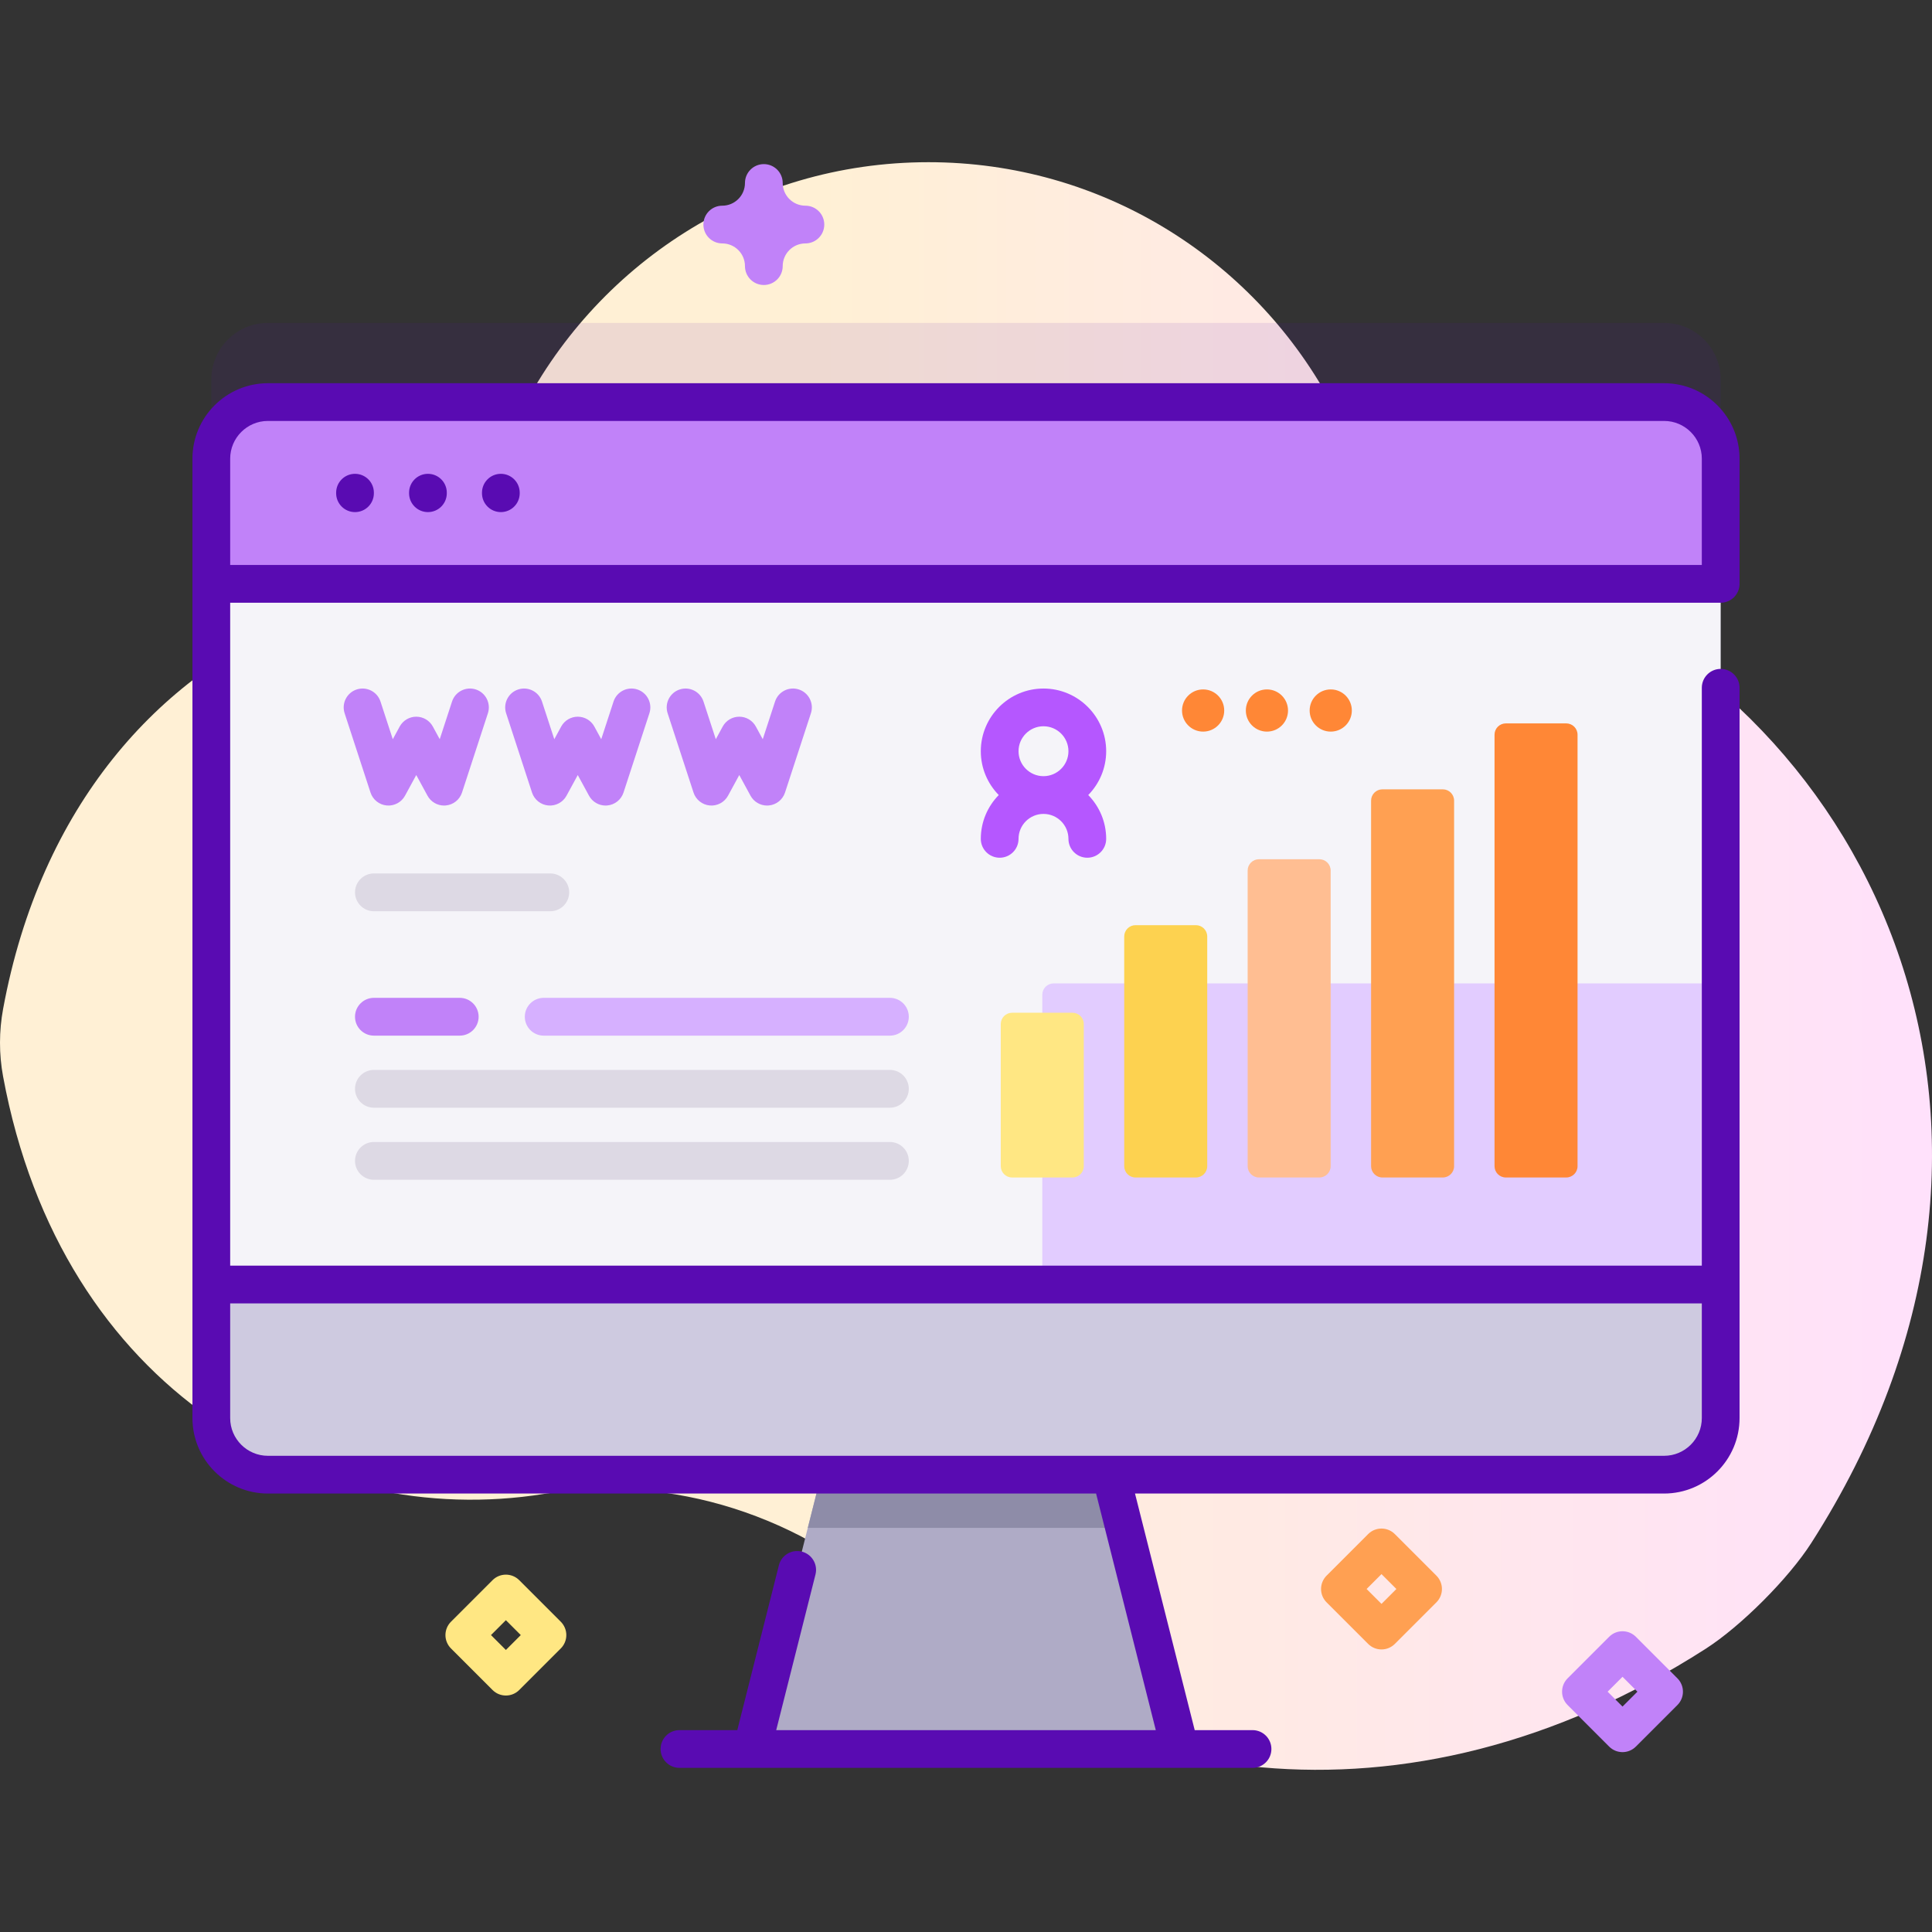
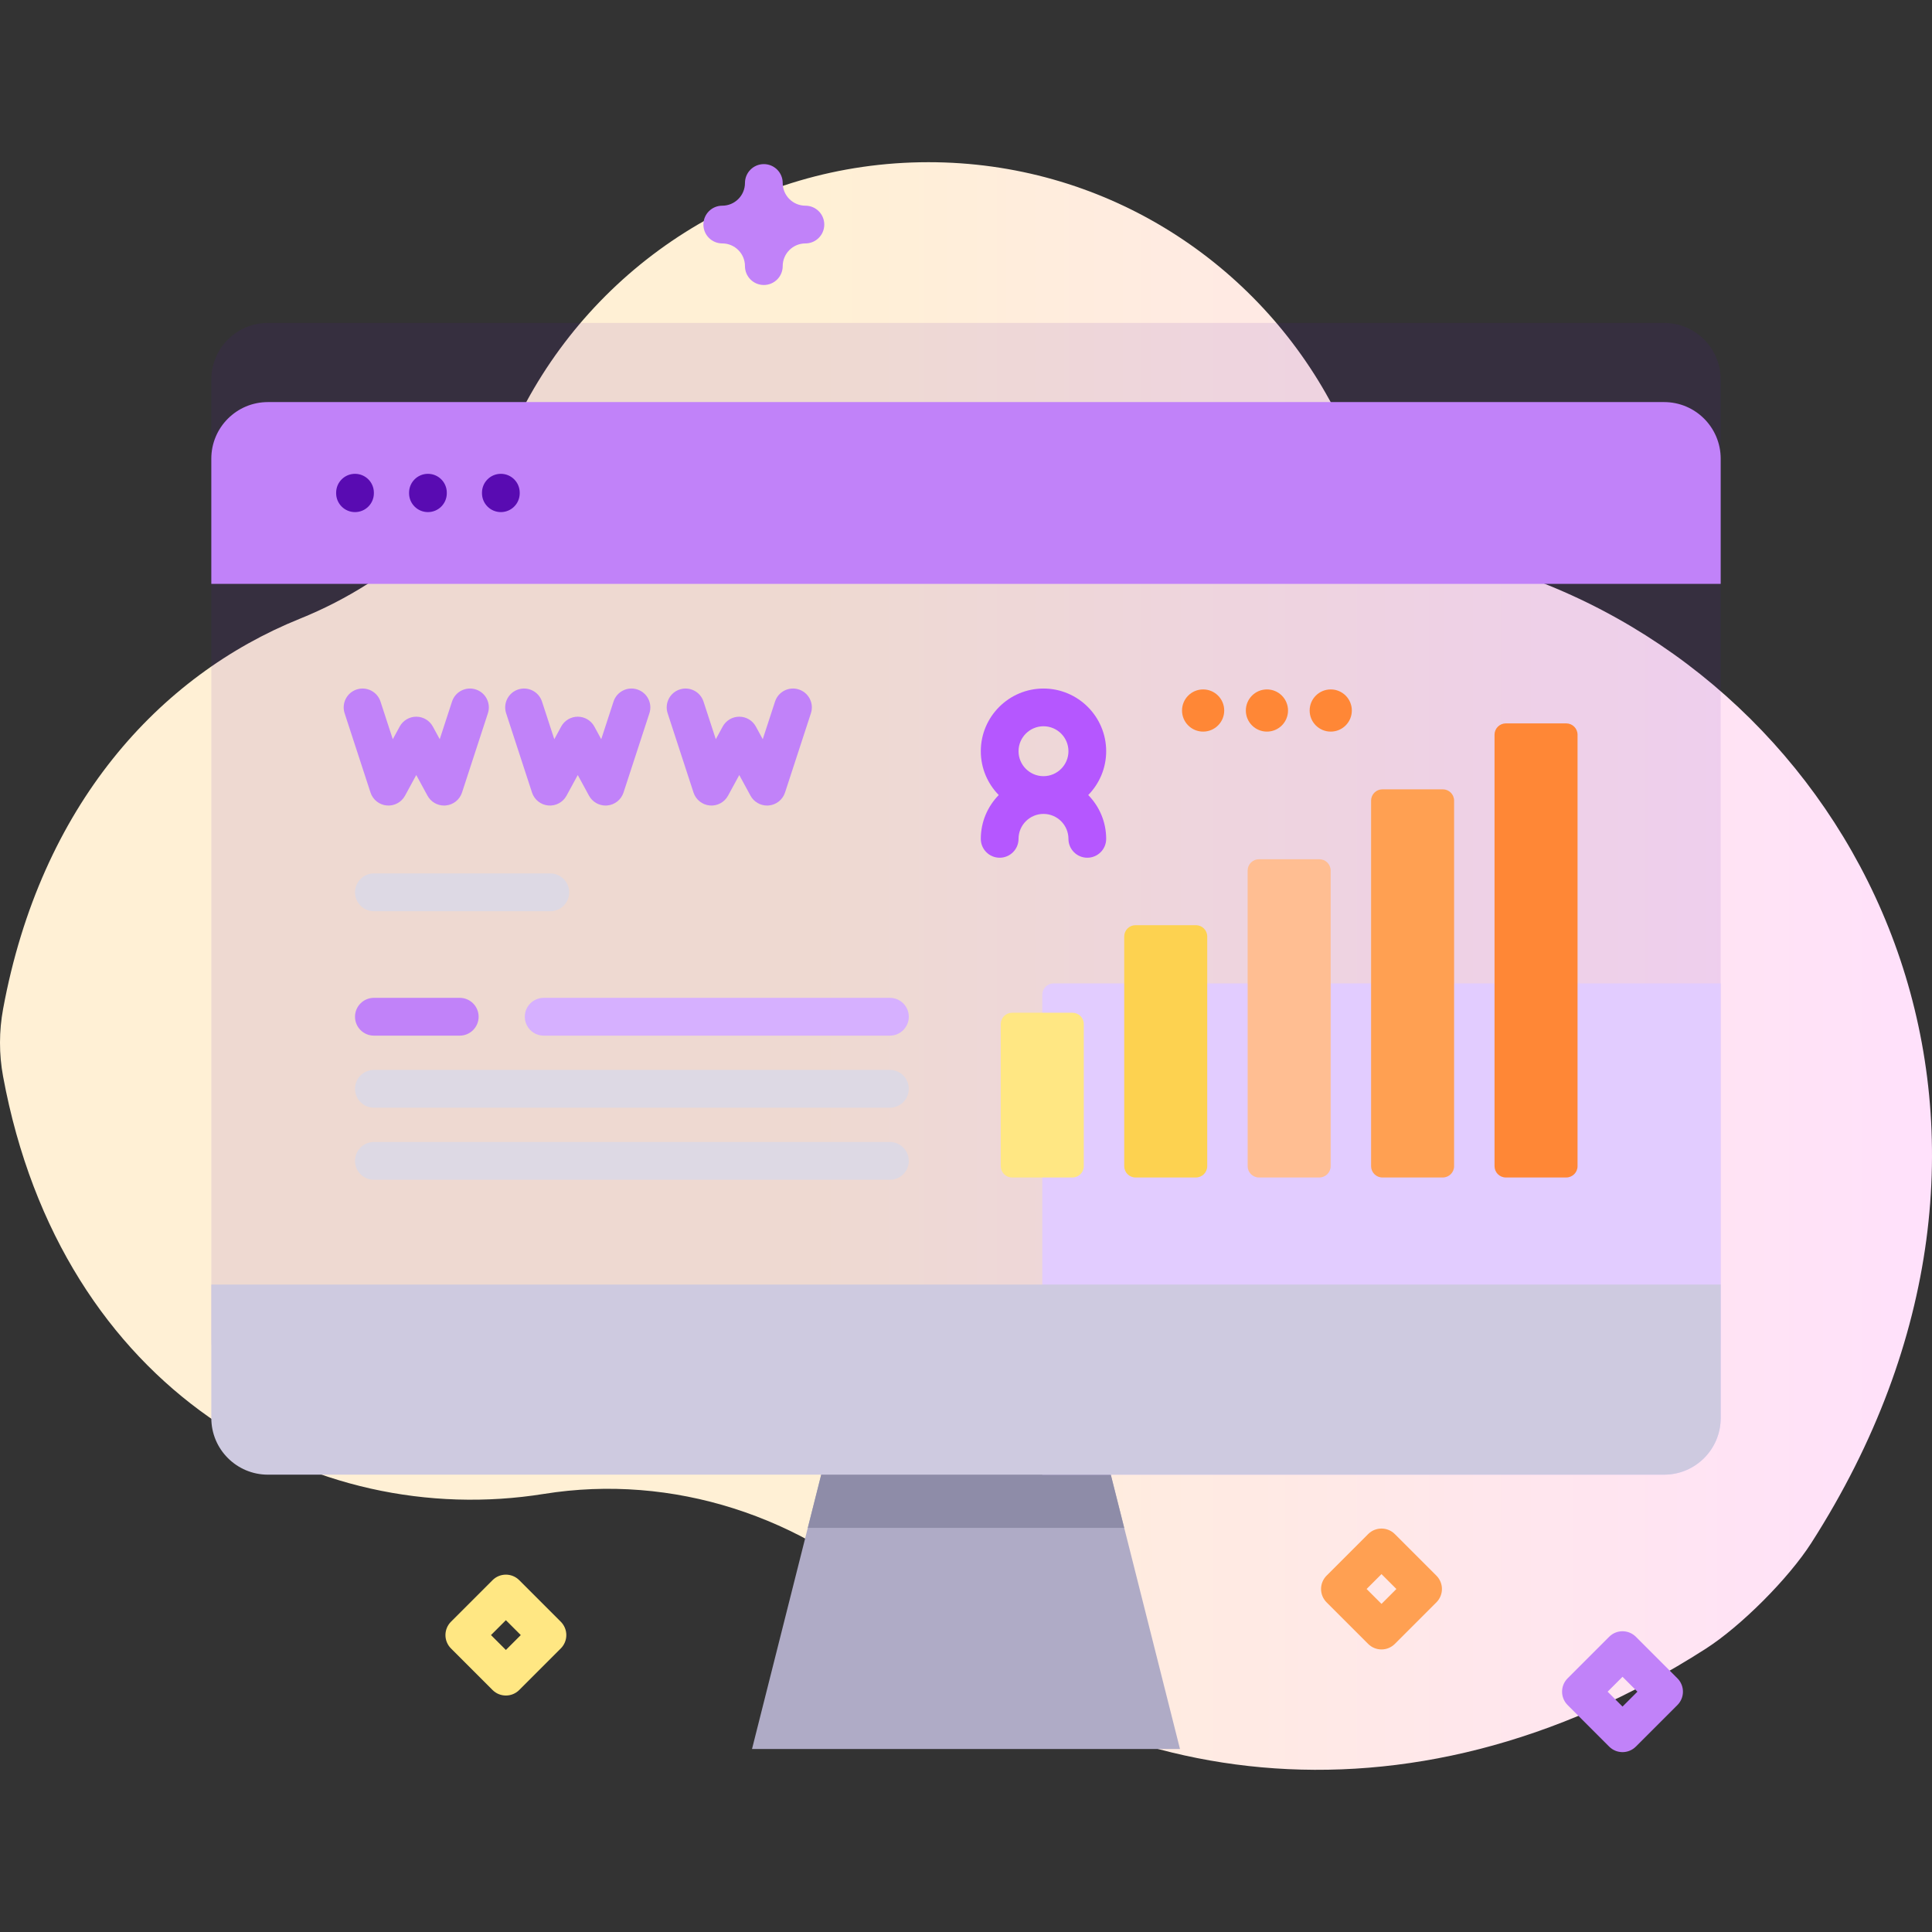
<svg xmlns="http://www.w3.org/2000/svg" id="Capa_1" enable-background="new 0 0 512 512" height="512" viewBox="0 0 512 512" width="512">
  <rect x="0" y="0" width="512" height="512" fill="#333333" stroke="none" />
  <linearGradient id="SVGID_1_" gradientUnits="userSpaceOnUse" x1="215.709" x2="852.345" y1="256" y2="256">
    <stop offset=".001" stop-color="#fff0d5" />
    <stop offset=".511" stop-color="#ffdfff" />
    <stop offset="1" stop-color="#d9ceff" />
  </linearGradient>
  <path d="m408.228 154.262c-23.697-9.236-43.717-26.089-55.961-48.381-20.59-37.487-60.43-62.898-106.221-62.898-47.53 0-88.646 27.377-108.477 67.219-12.146 24.401-32.814 43.56-58.09 53.761-37.349 15.074-68.703 49.524-78.653 103.382-1.092 5.91-1.108 11.986-.016 17.896 15.448 83.572 82.399 120.435 143.334 110.66 34.126-5.474 68.672 5.909 93.967 29.462 51.434 47.892 133.884 62.907 213.923 11.57 9.377-6.014 21.957-18.634 27.966-28.015 68.967-107.67 17.879-219.714-71.772-254.656z" fill="url(#SVGID_1_)" />
  <path d="m456 100.581v254.25c0 8.28-6.72 15-15 15h-370c-8.28 0-15-6.72-15-15v-254.25c0-8.28 6.72-15 15-15h370c8.28 0 15 6.72 15 15z" fill="#590bb2" opacity=".1" />
  <path d="m312.71 463.509h-113.421l14.782-58.603 7.9-31.302h68.057l7.9 31.302z" fill="#afabc6" />
  <path d="m297.928 404.906h-83.857l7.9-31.302h68.057z" fill="#8e8ca8" />
-   <path d="m456 121.552v254.25c0 8.28-6.72 15-15 15h-370c-8.28 0-15-6.72-15-15v-254.25c0-8.28 6.72-15 15-15h370c8.28 0 15 6.72 15 15z" fill="#f5f4f9" />
  <path d="m456 260.612v115.19c0 8.284-6.716 15-15 15h-164.78v-127.19c0-1.657 1.343-3 3-3z" fill="#e2ccff" />
  <path d="m456 154.726v-33.171c0-8.284-6.716-15-15-15h-370c-8.284 0-15 6.716-15 15v33.171z" fill="#c182f9" />
  <path d="m56 340.412v35.39c0 8.284 6.716 15 15 15h370c8.284 0 15-6.716 15-15v-35.39z" fill="#cecae0" />
  <g fill="#590bb2">
    <path d="m94.082 135.713c2.761 0 5-2.239 5-5v-.145c0-2.761-2.239-5-5-5s-5 2.239-5 5v.145c0 2.761 2.239 5 5 5z" />
    <path d="m113.407 135.713c2.761 0 5-2.239 5-5v-.145c0-2.761-2.239-5-5-5s-5 2.239-5 5v.145c0 2.761 2.239 5 5 5z" />
    <path d="m132.731 135.713c2.761 0 5-2.239 5-5v-.145c0-2.761-2.239-5-5-5s-5 2.239-5 5v.145c0 2.761 2.239 5 5 5z" />
-     <path d="m61 159.726h395c2.761 0 5-2.239 5-5v-33.171c0-11.028-8.972-20-20-20h-370c-11.028 0-20 8.972-20 20v254.247c0 11.028 8.972 20 20 20h219.474l15.822 62.701h-100.592l10.406-41.239c.675-2.677-.947-5.396-3.625-6.071-2.676-.677-5.396.947-6.071 3.625l-11.023 43.685h-15.325c-2.761 0-5 2.239-5 5s2.239 5 5 5h19.22 113.429 19.22c2.761 0 5-2.239 5-5s-2.239-5-5-5h-15.325l-15.822-62.701h140.212c11.028 0 20-8.972 20-20v-193.535c0-2.761-2.239-5-5-5s-5 2.239-5 5v153.146h-390zm10-48.171h370c5.514 0 10 4.486 10 10v28.171h-390v-28.171c0-5.514 4.486-10 10-10zm380 233.857v30.39c0 5.514-4.486 10-10 10h-370c-5.514 0-10-4.486-10-10v-30.39z" />
  </g>
  <path d="m235.832 312.654h-136.742c-2.766 0-5.008-2.242-5.008-5.008s2.242-5.008 5.008-5.008h136.742c2.766 0 5.008 2.242 5.008 5.008.001 2.766-2.241 5.008-5.008 5.008z" fill="#ddd9e4" />
  <path d="m235.832 293.554h-136.742c-2.766 0-5.008-2.242-5.008-5.008s2.242-5.008 5.008-5.008h136.742c2.766 0 5.008 2.242 5.008 5.008.001 2.766-2.241 5.008-5.008 5.008z" fill="#ddd9e4" />
  <path d="m121.832 274.454h-22.742c-2.766 0-5.008-2.242-5.008-5.008s2.242-5.008 5.008-5.008h22.742c2.766 0 5.008 2.242 5.008 5.008s-2.241 5.008-5.008 5.008z" fill="#c182f9" />
  <path d="m235.832 274.454h-91.742c-2.766 0-5.008-2.242-5.008-5.008s2.242-5.008 5.008-5.008h91.742c2.766 0 5.008 2.242 5.008 5.008s-2.241 5.008-5.008 5.008z" fill="#d6b0ff" />
  <path d="m145.832 241.489h-46.742c-2.766 0-5.008-2.242-5.008-5.008s2.242-5.008 5.008-5.008h46.742c2.766 0 5.008 2.242 5.008 5.008.001 2.765-2.241 5.008-5.008 5.008z" fill="#ddd9e4" />
  <path d="m316.928 312.046h-16c-1.657 0-3-1.343-3-3v-60.866c0-1.657 1.343-3 3-3h16c1.657 0 3 1.343 3 3v60.866c0 1.657-1.343 3-3 3z" fill="#fdd250" />
  <path d="m284.215 312.046h-16c-1.657 0-3-1.343-3-3v-37.657c0-1.657 1.343-3 3-3h16c1.657 0 3 1.343 3 3v37.657c0 1.657-1.343 3-3 3z" fill="#ffe783" />
  <path d="m349.64 312.046h-16c-1.657 0-3-1.343-3-3v-78.34c0-1.657 1.343-3 3-3h16c1.657 0 3 1.343 3 3v78.34c0 1.657-1.343 3-3 3z" fill="#ffbe92" />
  <path d="m382.353 312.046h-16c-1.657 0-3-1.343-3-3v-96.866c0-1.657 1.343-3 3-3h16c1.657 0 3 1.343 3 3v96.866c0 1.657-1.343 3-3 3z" fill="#ffa052" />
  <path d="m415.066 312.046h-16c-1.657 0-3-1.343-3-3v-114.34c0-1.657 1.343-3 3-3h16c1.657 0 3 1.343 3 3v114.34c0 1.657-1.343 3-3 3z" fill="#ff8736" />
  <path d="m117.683 213.479c-1.818 0-3.51-.992-4.391-2.61l-2.979-5.476-2.979 5.476c-.955 1.753-2.866 2.773-4.848 2.589-1.988-.182-3.677-1.529-4.297-3.427l-6.86-21.01c-.857-2.625.576-5.448 3.201-6.305 2.624-.857 5.447.576 6.305 3.201l3.26 9.983 1.828-3.358c.875-1.608 2.56-2.61 4.392-2.61s3.517 1.001 4.392 2.61l1.827 3.357 3.26-9.983c.857-2.625 3.68-4.06 6.305-3.201 2.625.857 4.059 3.68 3.201 6.305l-6.86 21.01c-.62 1.898-2.309 3.245-4.297 3.427-.156.015-.309.022-.46.022z" fill="#c182f9" />
  <path d="m160.484 213.479c-1.818 0-3.51-.992-4.39-2.61l-2.98-5.476-2.98 5.476c-.954 1.753-2.861 2.773-4.848 2.589-1.988-.182-3.677-1.529-4.297-3.427l-6.86-21.01c-.857-2.625.576-5.448 3.201-6.305s5.448.576 6.305 3.201l3.26 9.983 1.828-3.358c.875-1.608 2.56-2.61 4.392-2.61s3.517 1.001 4.392 2.61l1.827 3.357 3.26-9.983c.857-2.625 3.68-4.06 6.305-3.201 2.625.857 4.059 3.68 3.201 6.305l-6.86 21.01c-.62 1.898-2.309 3.245-4.297 3.427-.154.015-.307.022-.459.022z" fill="#c182f9" />
  <path d="m203.285 213.479c-1.818 0-3.51-.992-4.391-2.61l-2.979-5.476-2.979 5.476c-.955 1.753-2.863 2.773-4.848 2.589-1.988-.182-3.677-1.529-4.297-3.427l-6.86-21.01c-.857-2.625.576-5.448 3.201-6.305s5.448.576 6.305 3.201l3.26 9.983 1.828-3.358c.875-1.608 2.56-2.61 4.392-2.61s3.517 1.001 4.392 2.61l1.827 3.357 3.26-9.983c.857-2.625 3.68-4.06 6.305-3.201 2.625.857 4.059 3.68 3.201 6.305l-6.86 21.01c-.62 1.898-2.309 3.245-4.297 3.427-.155.015-.308.022-.46.022z" fill="#c182f9" />
  <circle cx="318.84" cy="188.294" fill="#ff8736" r="5.59" />
  <circle cx="335.75" cy="188.294" fill="#ff8736" r="5.59" />
  <circle cx="352.66" cy="188.294" fill="#ff8736" r="5.59" />
  <path d="m293.149 199.082c0-9.161-7.453-16.613-16.613-16.613s-16.613 7.453-16.613 16.613c0 4.518 1.818 8.615 4.755 11.613-2.936 2.998-4.755 7.095-4.755 11.613 0 2.761 2.239 5 5 5s5-2.239 5-5c0-3.646 2.967-6.613 6.613-6.613s6.613 2.967 6.613 6.613c0 2.761 2.239 5 5 5s5-2.239 5-5c0-4.518-1.818-8.615-4.755-11.613 2.937-2.998 4.755-7.096 4.755-11.613zm-16.613-6.614c3.646 0 6.613 2.967 6.613 6.613s-2.967 6.613-6.613 6.613-6.613-2.967-6.613-6.613 2.966-6.613 6.613-6.613z" fill="#b557ff" />
  <path d="m134.064 449.332c-1.28 0-2.559-.488-3.536-1.464l-11.018-11.018c-.938-.938-1.464-2.209-1.464-3.536s.527-2.598 1.464-3.536l11.018-11.018c1.953-1.952 5.118-1.952 7.071 0l11.018 11.018c.938.938 1.464 2.209 1.464 3.536s-.527 2.598-1.464 3.536l-11.017 11.017c-.977.976-2.256 1.465-3.536 1.465zm-3.947-16.019 3.947 3.947 3.947-3.947-3.947-3.947z" fill="#ffe783" />
  <path d="m366.11 437.118c-1.28 0-2.559-.488-3.536-1.464l-11.018-11.018c-.938-.938-1.464-2.209-1.464-3.536s.527-2.598 1.464-3.536l11.018-11.018c1.953-1.952 5.118-1.952 7.071 0l11.018 11.018c.938.938 1.464 2.209 1.464 3.536s-.527 2.598-1.464 3.536l-11.018 11.018c-.976.975-2.255 1.464-3.535 1.464zm-3.947-16.018 3.947 3.947 3.947-3.947-3.947-3.947z" fill="#ffa052" />
  <path d="m429.982 464.332c-1.28 0-2.559-.488-3.536-1.464l-11.018-11.018c-.938-.938-1.464-2.209-1.464-3.536s.527-2.598 1.464-3.536l11.018-11.018c1.953-1.952 5.118-1.952 7.071 0l11.018 11.018c.938.938 1.464 2.209 1.464 3.536s-.527 2.598-1.464 3.536l-11.018 11.018c-.976.975-2.255 1.464-3.535 1.464zm-3.947-16.019 3.947 3.947 3.947-3.947-3.947-3.947z" fill="#c182f9" />
  <path d="m202.425 75.527c-2.761 0-5-2.239-5-5 0-3.318-2.7-6.018-6.018-6.018-2.761 0-5-2.239-5-5s2.239-5 5-5c3.318 0 6.018-2.7 6.018-6.018 0-2.761 2.239-5 5-5s5 2.239 5 5c0 3.318 2.7 6.018 6.018 6.018 2.761 0 5 2.239 5 5s-2.239 5-5 5c-3.318 0-6.018 2.7-6.018 6.018 0 2.762-2.239 5-5 5z" fill="#c182f9" />
</svg>